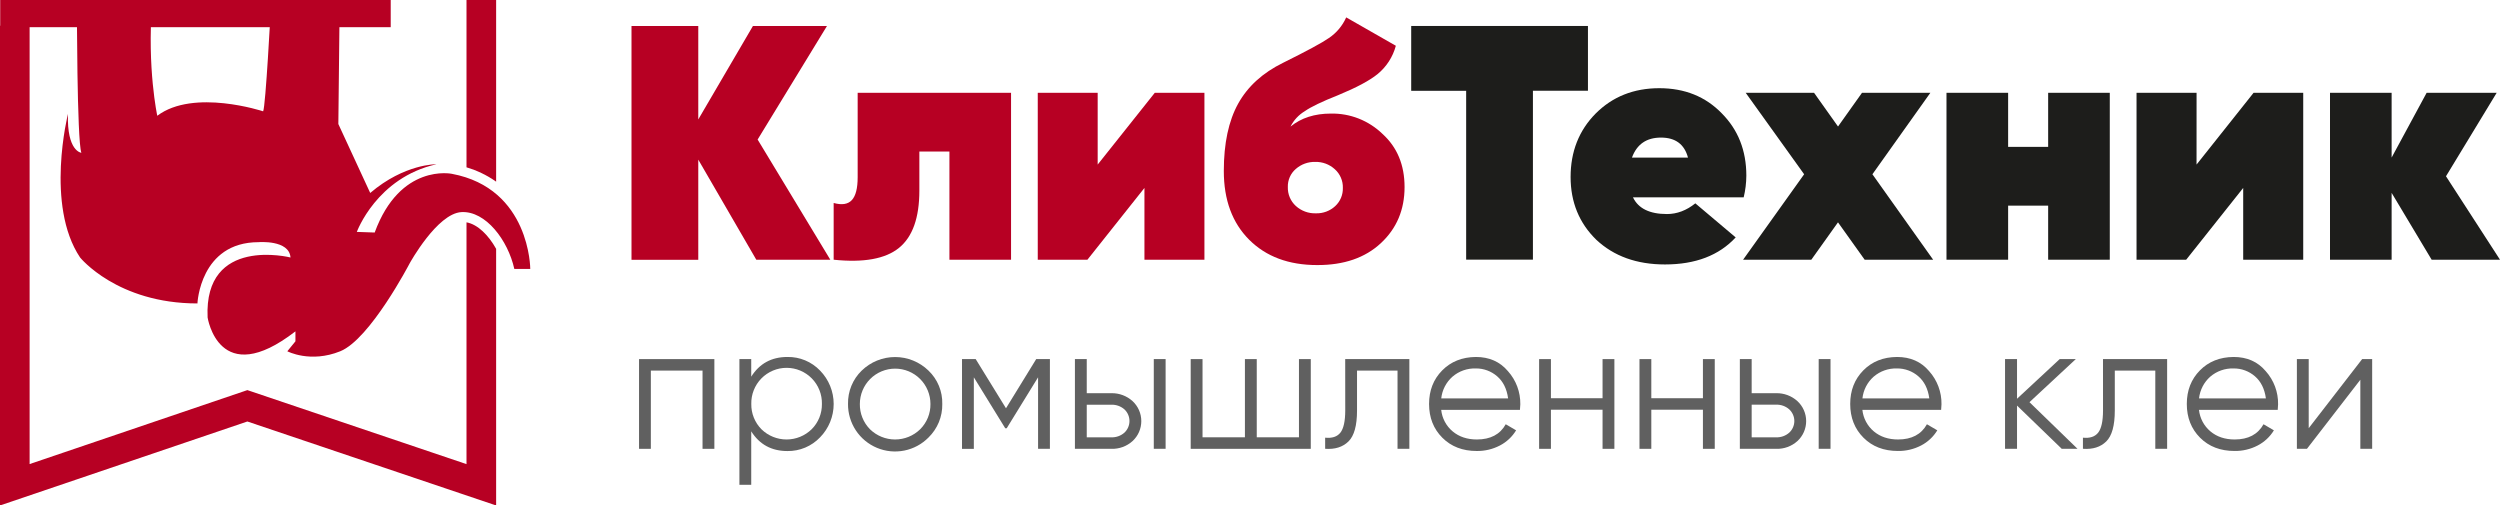
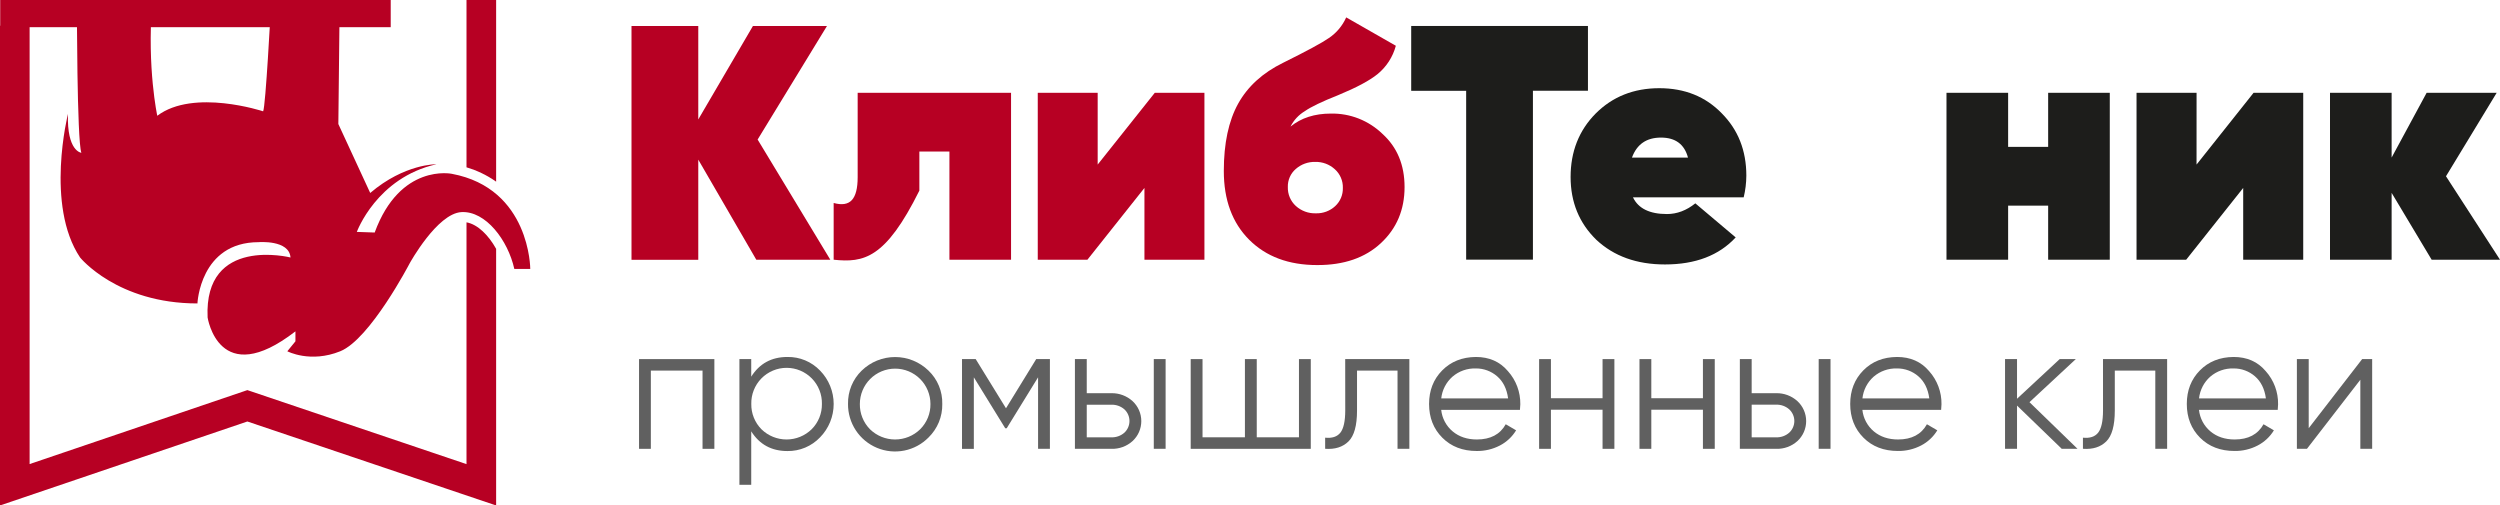
<svg xmlns="http://www.w3.org/2000/svg" width="183" height="37" viewBox="0 0 183 37" fill="none">
  <path d="M36.317 13.298V0H34.148V12.249C34.924 12.477 35.657 12.831 36.317 13.298Z" fill="#B70023" />
  <path d="M34.148 16.275V33.974L18.107 28.556L2.168 33.97V1.882H0V37L18.107 30.853L36.317 37V18.216C35.766 17.222 34.968 16.422 34.148 16.275Z" fill="#B70023" />
  <path d="M21.032 25.713C21.032 25.713 22.713 26.6 24.906 25.713C27.099 24.826 29.994 19.265 29.994 19.265C29.994 19.265 31.999 15.627 33.775 15.526C35.55 15.426 37.182 17.582 37.648 19.685H38.815C38.815 19.685 38.815 13.797 33.074 12.723C33.074 12.723 29.293 11.929 27.427 17.021L26.12 16.975C26.12 16.975 27.566 13.003 31.954 12.022C31.954 12.022 29.62 11.976 27.1 14.125L24.767 9.079L24.859 0.621H19.822C19.822 0.621 19.446 7.817 19.261 8.148C19.261 8.148 14.174 6.466 11.513 8.474C11.513 8.474 10.761 5.017 11.137 0.251H5.629C5.629 0.251 5.629 10.297 5.956 11.185C5.956 11.185 4.882 11.091 4.976 8.335C4.976 8.335 3.296 15.017 5.862 18.848C5.862 18.848 8.571 22.212 14.452 22.212C14.452 22.212 14.638 17.727 18.932 17.727C18.932 17.727 21.172 17.54 21.265 18.848C21.265 18.848 14.918 17.247 15.197 23.239C15.197 23.239 16.012 28.601 21.626 24.255V24.984L21.032 25.713Z" fill="#B70023" />
  <path d="M28.6 1.91424e-07H0.015V1.99H28.6V1.91424e-07Z" fill="#B70023" />
  <path d="M55.458 10.214L60.779 19.011H55.361L51.114 11.686V19.016H46.226V1.901H51.114V8.743L55.116 1.901H60.535L55.458 10.214Z" fill="#B70023" />
-   <path d="M62.781 6.793H74.009V19.011H69.498V11.094H67.297V13.953C67.297 15.94 66.801 17.337 65.807 18.144C64.814 18.951 63.219 19.24 61.024 19.011V14.857C61.625 15.025 62.069 14.955 62.353 14.649C62.638 14.343 62.781 13.785 62.781 12.976V6.793Z" fill="#B70023" />
+   <path d="M62.781 6.793H74.009V19.011H69.498V11.094H67.297V13.953C64.814 18.951 63.219 19.24 61.024 19.011V14.857C61.625 15.025 62.069 14.955 62.353 14.649C62.638 14.343 62.781 13.785 62.781 12.976V6.793Z" fill="#B70023" />
  <path d="M80.35 12.047L84.53 6.793H88.164V19.011H83.773V13.757L79.599 19.011H75.964V6.793H80.35V12.047Z" fill="#B70023" />
  <path d="M96.418 19.403C94.335 19.403 92.675 18.784 91.437 17.546C90.2 16.308 89.582 14.63 89.583 12.511C89.583 10.492 89.933 8.85 90.633 7.587C91.333 6.325 92.431 5.327 93.927 4.594C95.668 3.731 96.783 3.128 97.272 2.785C97.83 2.412 98.27 1.887 98.542 1.273L102.176 3.35C101.957 4.166 101.488 4.893 100.834 5.427C100.249 5.901 99.288 6.414 97.951 6.966C96.765 7.436 95.953 7.827 95.514 8.137C95.064 8.406 94.7 8.798 94.465 9.266C95.246 8.631 96.231 8.314 97.419 8.314C98.116 8.3 98.81 8.424 99.459 8.68C100.108 8.936 100.7 9.318 101.201 9.804C102.276 10.781 102.814 12.077 102.814 13.693C102.814 15.354 102.236 16.723 101.081 17.798C99.925 18.874 98.371 19.409 96.418 19.403ZM96.321 15.615C96.843 15.632 97.351 15.444 97.736 15.089C97.919 14.92 98.064 14.714 98.161 14.484C98.257 14.254 98.304 14.007 98.297 13.757C98.305 13.5 98.256 13.245 98.155 13.008C98.053 12.772 97.902 12.56 97.711 12.389C97.319 12.03 96.803 11.837 96.272 11.852C95.752 11.839 95.246 12.022 94.855 12.365C94.665 12.527 94.514 12.73 94.413 12.958C94.312 13.187 94.263 13.435 94.269 13.684C94.261 13.945 94.308 14.205 94.409 14.445C94.511 14.685 94.662 14.901 94.855 15.077C95.255 15.44 95.781 15.633 96.321 15.615Z" fill="#B70023" />
  <path d="M103.3 1.901H116.238V6.642H112.21V19.006H107.323V6.647H103.3V1.901Z" fill="#1D1D1B" />
  <path d="M127.638 14.446H119.534C119.924 15.261 120.753 15.668 122.023 15.668C122.756 15.668 123.448 15.407 124.098 14.885L127.052 17.378C125.831 18.698 124.106 19.358 121.877 19.358C119.81 19.358 118.134 18.755 116.848 17.55C115.595 16.328 114.968 14.796 114.968 12.956C114.968 11.097 115.579 9.55 116.799 8.314C118.036 7.075 119.59 6.456 121.461 6.456C123.317 6.456 124.839 7.067 126.026 8.289C127.23 9.495 127.832 11.018 127.832 12.859C127.829 13.394 127.764 13.926 127.638 14.446ZM119.46 11.538H123.561C123.301 10.561 122.642 10.072 121.584 10.071C120.526 10.071 119.818 10.558 119.46 11.534V11.538Z" fill="#1D1D1B" />
-   <path d="M137.06 12.756L141.506 19.011H136.493L134.541 16.275L132.588 19.011H127.595L132.063 12.756L127.785 6.793H132.789L134.543 9.261L136.298 6.793H141.302L137.06 12.756Z" fill="#1D1D1B" />
  <path d="M149.925 10.751V6.793H154.436V19.011H149.925V15.053H146.995V19.011H142.483V6.793H146.995V10.751H149.925Z" fill="#1D1D1B" />
  <path d="M160.787 12.047L164.962 6.793H168.596V19.011H164.202V13.757L160.028 19.011H156.394V6.793H160.789L160.787 12.047Z" fill="#1D1D1B" />
  <path d="M179.046 12.903L183 19.011H177.996L175.067 14.118V19.011H170.556V6.793H175.067V11.534L177.63 6.793H182.757L179.046 12.903Z" fill="#1D1D1B" />
  <path d="M46.778 26.286H52.292V32.854H51.426V27.127H47.642V32.854H46.778V26.286Z" fill="#606060" />
  <path d="M57.64 26.13C58.086 26.122 58.528 26.207 58.938 26.378C59.35 26.55 59.721 26.805 60.029 27.127C60.667 27.779 61.025 28.657 61.025 29.57C61.025 30.483 60.667 31.361 60.029 32.013C59.721 32.336 59.35 32.592 58.939 32.765C58.528 32.938 58.086 33.023 57.64 33.017C56.477 33.017 55.594 32.535 54.99 31.573V35.487H54.125V26.286H54.99V27.573C55.594 26.612 56.477 26.13 57.64 26.13ZM55.738 31.422C56.229 31.902 56.889 32.17 57.575 32.17C58.261 32.17 58.921 31.902 59.412 31.422C59.655 31.18 59.846 30.891 59.975 30.573C60.105 30.255 60.169 29.914 60.164 29.571C60.172 29.226 60.111 28.883 59.984 28.563C59.858 28.242 59.668 27.95 59.428 27.704C59.187 27.457 58.899 27.262 58.582 27.128C58.265 26.994 57.924 26.926 57.579 26.926C57.235 26.926 56.894 26.994 56.577 27.128C56.26 27.262 55.972 27.457 55.731 27.704C55.491 27.95 55.301 28.242 55.175 28.563C55.048 28.883 54.987 29.226 54.995 29.571C54.989 29.913 55.052 30.253 55.18 30.571C55.308 30.889 55.497 31.179 55.738 31.422Z" fill="#606060" />
  <path d="M67.965 32.027C67.483 32.514 66.867 32.846 66.195 32.981C65.523 33.116 64.827 33.047 64.195 32.783C63.562 32.519 63.023 32.073 62.645 31.5C62.268 30.928 62.069 30.256 62.075 29.571C62.065 29.116 62.149 28.664 62.321 28.244C62.494 27.823 62.751 27.443 63.078 27.127C63.733 26.491 64.609 26.135 65.522 26.135C66.434 26.135 67.31 26.491 67.965 27.127C68.294 27.441 68.554 27.821 68.728 28.242C68.902 28.663 68.986 29.115 68.975 29.571C68.984 30.027 68.898 30.481 68.725 30.904C68.551 31.326 68.292 31.708 67.965 32.027ZM63.683 31.422C64.175 31.902 64.834 32.17 65.52 32.17C66.207 32.17 66.866 31.902 67.357 31.422C67.6 31.18 67.791 30.891 67.921 30.573C68.05 30.255 68.114 29.914 68.109 29.571C68.109 28.885 67.837 28.227 67.353 27.741C66.868 27.256 66.211 26.984 65.525 26.984C64.84 26.984 64.183 27.256 63.698 27.741C63.213 28.227 62.941 28.885 62.941 29.571C62.936 29.913 62.998 30.253 63.126 30.571C63.253 30.889 63.443 31.179 63.683 31.422Z" fill="#606060" />
  <path d="M75.85 26.286H76.853V32.854H75.987V27.619L73.691 31.348H73.583L71.285 27.619V32.859H70.419V26.286H71.421L73.638 29.886L75.85 26.286Z" fill="#606060" />
  <path d="M79.55 28.782H81.353C81.924 28.77 82.477 28.977 82.901 29.36C83.103 29.546 83.265 29.773 83.376 30.025C83.486 30.277 83.543 30.549 83.543 30.825C83.543 31.1 83.486 31.372 83.376 31.625C83.265 31.877 83.103 32.103 82.901 32.289C82.477 32.67 81.922 32.873 81.353 32.854H78.684V26.286H79.55V28.782ZM79.55 32.013H81.353C81.699 32.024 82.036 31.905 82.298 31.678C82.418 31.569 82.513 31.436 82.578 31.288C82.644 31.14 82.677 30.98 82.677 30.818C82.677 30.656 82.644 30.496 82.578 30.348C82.513 30.2 82.418 30.067 82.298 29.958C82.036 29.733 81.698 29.614 81.353 29.626H79.55V32.013ZM84.457 32.854V26.286H85.323V32.854H84.457Z" fill="#606060" />
  <path d="M95.084 32.01V26.286H95.949V32.854H87.159V26.286H88.025V32.01H91.128V26.286H91.994V32.01H95.084Z" fill="#606060" />
  <path d="M98.469 26.286H103.165V32.854H102.299V27.127H99.334V30.056C99.334 31.152 99.125 31.904 98.707 32.314C98.289 32.724 97.721 32.904 97.001 32.852V32.038C97.509 32.091 97.88 31.968 98.116 31.671C98.351 31.373 98.47 30.834 98.472 30.055L98.469 26.286Z" fill="#606060" />
  <path d="M108.032 26.13C109.012 26.13 109.795 26.475 110.38 27.167C110.978 27.833 111.301 28.701 111.287 29.596C111.287 29.641 111.278 29.776 111.26 30.003H105.496C105.561 30.618 105.862 31.183 106.335 31.579C106.807 31.973 107.398 32.17 108.107 32.17C109.104 32.17 109.808 31.798 110.22 31.055L110.979 31.5C110.693 31.972 110.283 32.356 109.793 32.61C109.27 32.883 108.688 33.021 108.098 33.013C107.066 33.013 106.226 32.689 105.58 32.042C104.933 31.395 104.609 30.572 104.608 29.573C104.608 28.584 104.927 27.765 105.566 27.117C106.204 26.469 107.026 26.14 108.032 26.13ZM108.032 26.97C107.406 26.95 106.795 27.165 106.32 27.573C105.858 27.982 105.565 28.549 105.499 29.163H110.394C110.298 28.463 110.031 27.924 109.593 27.547C109.161 27.17 108.605 26.965 108.032 26.97Z" fill="#606060" />
  <path d="M117.307 29.15V26.286H118.173V32.854H117.307V29.991H113.528V32.854H112.663V26.286H113.528V29.15H117.307Z" fill="#606060" />
  <path d="M124.654 29.15V26.286H125.52V32.854H124.654V29.991H120.876V32.854H120.01V26.286H120.876V29.15H124.654Z" fill="#606060" />
  <path d="M128.222 28.782H130.019C130.59 28.77 131.144 28.977 131.568 29.36C131.771 29.546 131.932 29.773 132.043 30.025C132.154 30.277 132.211 30.549 132.211 30.825C132.211 31.1 132.154 31.372 132.043 31.625C131.932 31.877 131.771 32.103 131.568 32.289C131.144 32.67 130.589 32.873 130.019 32.854H127.357V26.286H128.222V28.782ZM128.222 32.013H130.019C130.365 32.024 130.702 31.905 130.964 31.678C131.084 31.57 131.18 31.437 131.245 31.289C131.311 31.14 131.345 30.98 131.345 30.818C131.345 30.656 131.311 30.496 131.245 30.348C131.18 30.2 131.084 30.067 130.964 29.958C130.702 29.731 130.365 29.611 130.019 29.622H128.222V32.013ZM133.128 32.854V26.286H133.994V32.854H133.128Z" fill="#606060" />
  <path d="M138.863 26.13C139.843 26.13 140.626 26.475 141.211 27.167C141.808 27.833 142.132 28.701 142.117 29.596C142.117 29.641 142.109 29.776 142.091 30.003H136.326C136.392 30.618 136.693 31.183 137.166 31.579C137.638 31.973 138.229 32.17 138.938 32.17C139.935 32.17 140.639 31.798 141.051 31.055L141.81 31.5C141.524 31.972 141.113 32.356 140.624 32.61C140.099 32.883 139.516 33.02 138.926 33.011C137.893 33.011 137.053 32.687 136.407 32.04C135.76 31.392 135.436 30.569 135.435 29.571C135.435 28.581 135.755 27.762 136.393 27.114C137.031 26.466 137.854 26.138 138.863 26.13ZM138.863 26.97C138.237 26.95 137.626 27.165 137.151 27.573C136.689 27.982 136.396 28.549 136.33 29.163H141.225C141.129 28.463 140.862 27.924 140.424 27.547C139.992 27.17 139.436 26.965 138.863 26.97Z" fill="#606060" />
  <path d="M148.557 29.439L152.075 32.854H150.92L147.646 29.689V32.854H146.769V26.286H147.646V29.189L150.769 26.286H151.949L148.557 29.439Z" fill="#606060" />
  <path d="M153.939 26.286H158.634V32.854H157.768V27.127H154.803V30.056C154.803 31.152 154.594 31.904 154.177 32.314C153.759 32.724 153.191 32.904 152.471 32.852V32.038C152.978 32.091 153.35 31.968 153.585 31.671C153.821 31.373 153.939 30.834 153.941 30.055L153.939 26.286Z" fill="#606060" />
  <path d="M163.502 26.13C164.482 26.13 165.265 26.475 165.85 27.167C166.447 27.833 166.771 28.701 166.756 29.596C166.756 29.641 166.747 29.776 166.73 30.003H160.965C161.031 30.618 161.332 31.183 161.805 31.579C162.277 31.973 162.868 32.17 163.577 32.17C164.573 32.17 165.277 31.798 165.69 31.055L166.449 31.5C166.163 31.972 165.752 32.356 165.262 32.61C164.738 32.883 164.155 33.02 163.564 33.011C162.532 33.011 161.692 32.687 161.045 32.04C160.399 31.392 160.075 30.569 160.074 29.571C160.074 28.581 160.393 27.762 161.032 27.114C161.67 26.466 162.493 26.138 163.502 26.13ZM163.502 26.97C162.876 26.95 162.265 27.165 161.79 27.573C161.328 27.982 161.035 28.549 160.969 29.163H165.864C165.768 28.463 165.501 27.924 165.063 27.547C164.631 27.17 164.075 26.965 163.502 26.97Z" fill="#606060" />
  <path d="M168.998 31.343L172.909 26.286H173.642V32.854H172.777V27.797L168.868 32.854H168.132V26.286H168.998V31.343Z" fill="#606060" />
</svg>